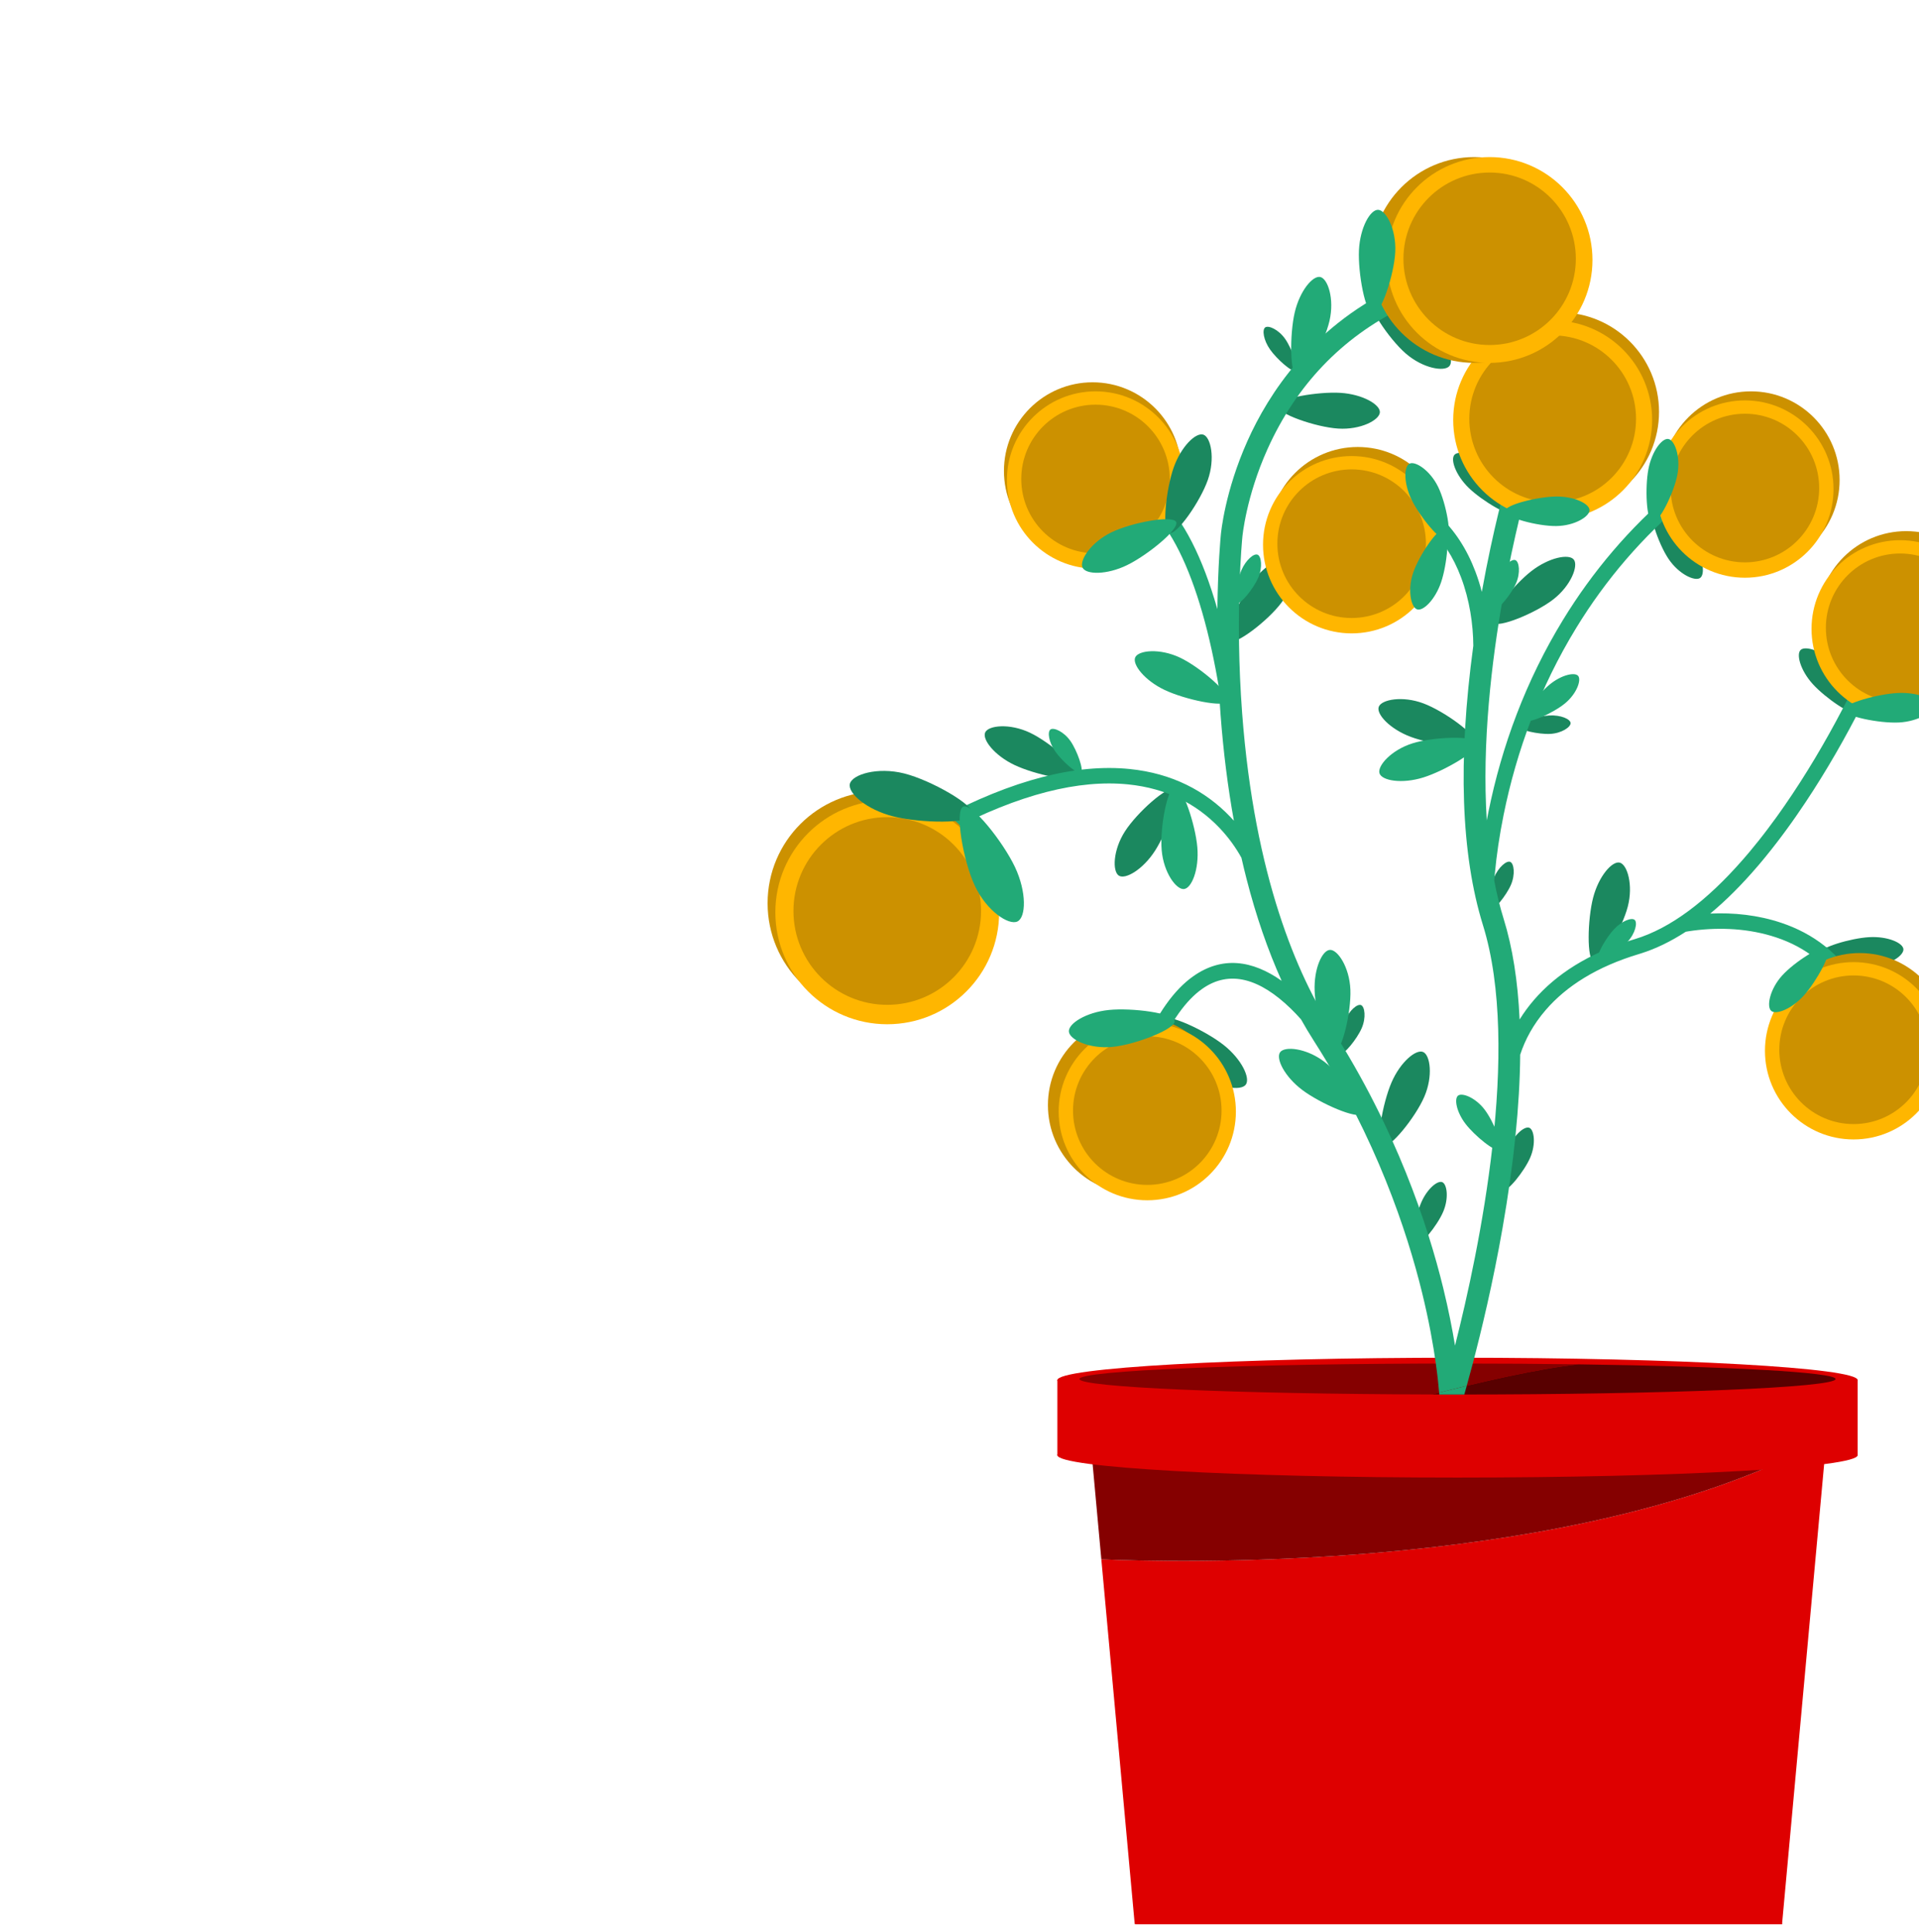
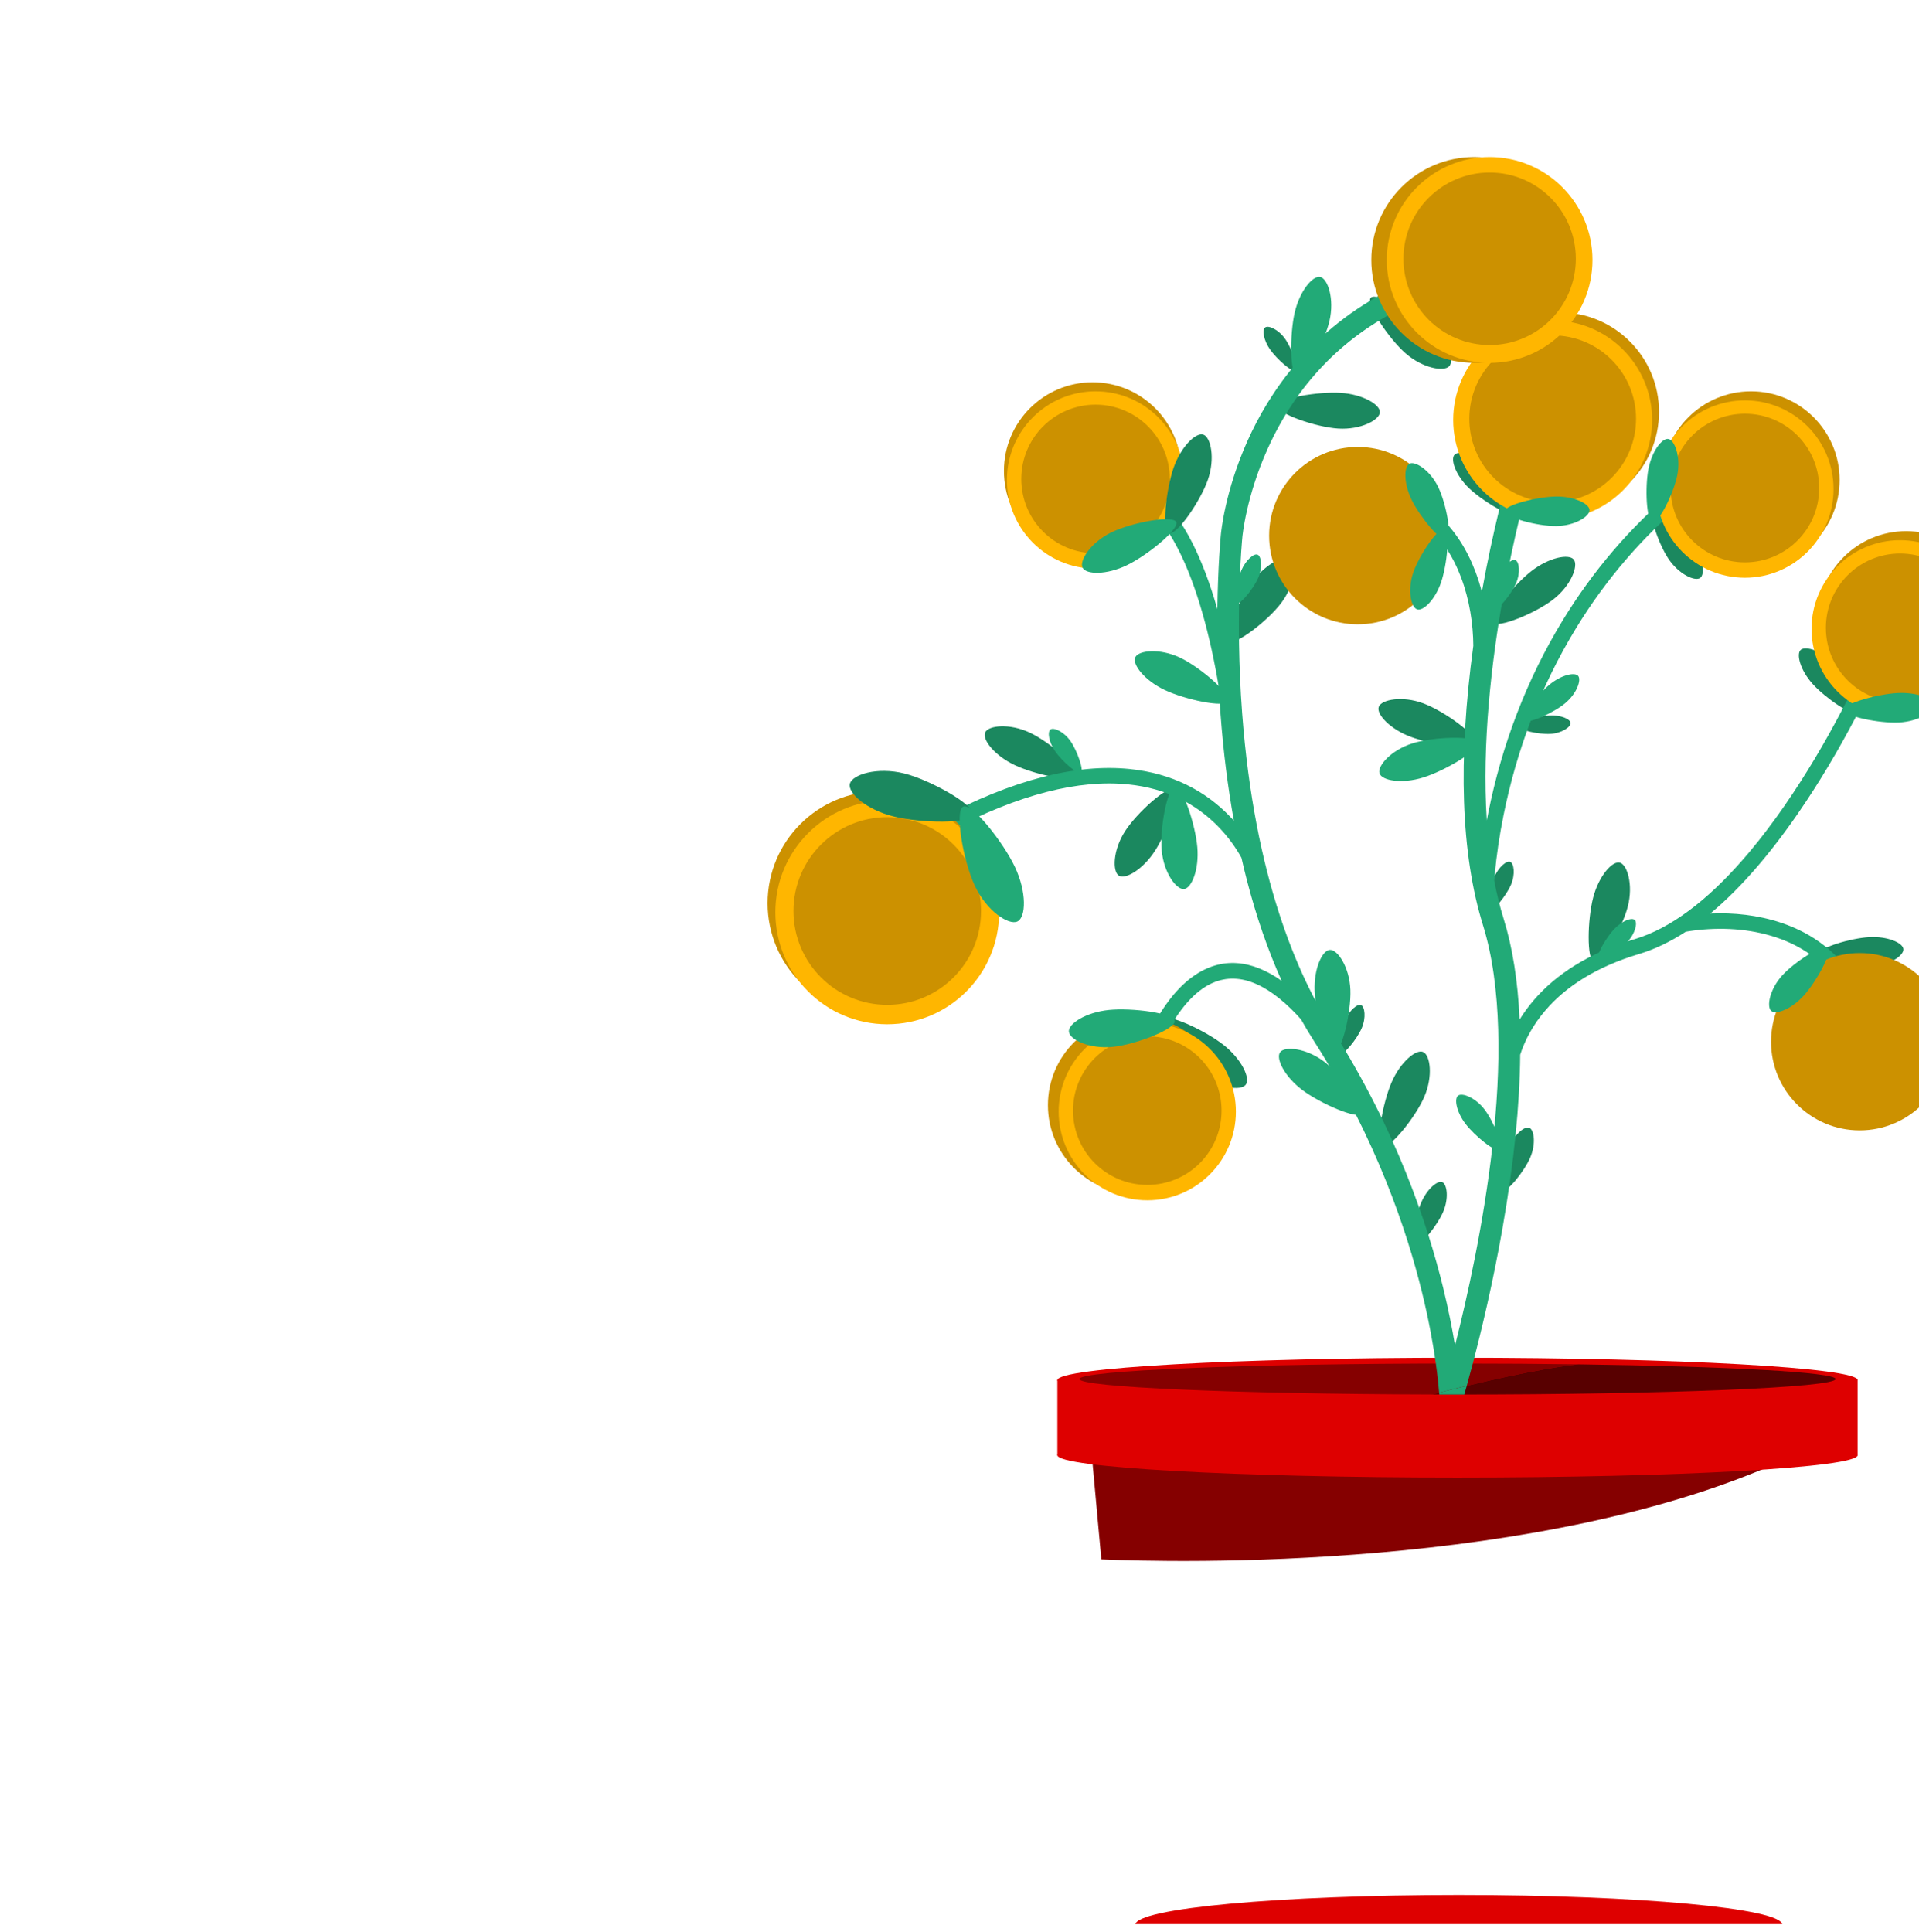
<svg xmlns="http://www.w3.org/2000/svg" width="144" height="145" viewBox="0 0 144 145" fill="none">
  <g clip-path="url(#clip0_6630_44212)">
    <path fill-rule="evenodd" clip-rule="evenodd" d="M107.275 24.468C108.564 25.587 109.147 27.027 108.76 27.473C108.374 27.918 106.777 27.647 105.488 26.528C104.199 25.41 102.47 22.794 102.857 22.348C103.243 21.903 105.986 23.349 107.275 24.468ZM95.306 26.229C94.808 25.521 94.697 24.74 94.942 24.568C95.186 24.396 95.939 24.724 96.437 25.433C96.936 26.142 97.468 27.641 97.223 27.813C96.978 27.985 95.804 26.938 95.306 26.229ZM103.544 30.945C103.581 30.365 102.265 29.586 100.588 29.48C98.91 29.375 95.9 29.882 95.863 30.462C95.827 31.042 98.742 32.056 100.419 32.161C102.096 32.267 103.508 31.525 103.544 30.945ZM93.998 43.629C95.007 42.285 96.381 41.613 96.845 41.962C97.309 42.311 97.154 43.899 96.144 45.243C95.135 46.587 92.686 48.467 92.222 48.118C91.757 47.769 92.989 44.973 93.998 43.629ZM73.93 54.956C73.682 55.481 74.617 56.692 76.136 57.411C77.655 58.129 80.64 58.772 80.888 58.247C81.136 57.722 78.803 55.701 77.284 54.982C75.764 54.264 74.179 54.431 73.93 54.956ZM86.674 63.837C85.766 65.251 84.445 66.022 83.956 65.708C83.468 65.394 83.507 63.799 84.416 62.385C85.324 60.97 87.629 58.916 88.117 59.23C88.606 59.544 87.582 62.423 86.674 63.837ZM100.911 76.605C101.254 75.81 101.86 75.307 102.135 75.425C102.41 75.544 102.524 76.358 102.182 77.153C101.839 77.949 100.84 79.187 100.566 79.069C100.291 78.95 100.569 77.401 100.911 76.605ZM106.791 78.943C106.258 78.713 105.081 79.689 104.416 81.234C103.75 82.778 103.212 85.784 103.745 86.014C104.278 86.244 106.216 83.841 106.881 82.296C107.546 80.752 107.324 79.173 106.791 78.943ZM114.766 84.633C114.411 84.479 113.627 85.13 113.184 86.158C112.741 87.187 112.382 89.189 112.737 89.342C113.093 89.496 114.383 87.894 114.826 86.867C115.269 85.838 115.121 84.786 114.766 84.633ZM108.23 88.712C107.875 88.559 107.091 89.209 106.648 90.237C106.205 91.266 105.846 93.268 106.201 93.421C106.556 93.575 107.847 91.974 108.29 90.945C108.733 89.917 108.585 88.865 108.23 88.712ZM118.098 41.995C117.742 41.536 116.24 41.824 114.913 42.856C113.587 43.888 111.666 46.263 112.022 46.721C112.379 47.18 115.235 46.009 116.561 44.977C117.888 43.944 118.455 42.453 118.098 41.995ZM105.867 55.297C104.292 54.71 103.259 53.583 103.461 53.039C103.664 52.494 105.23 52.193 106.805 52.781C108.379 53.367 110.876 55.184 110.673 55.728C110.47 56.272 107.442 55.885 105.867 55.297ZM117.855 54.258C117.839 53.96 117.118 53.641 116.254 53.69C115.389 53.738 113.88 54.182 113.896 54.48C113.913 54.779 115.467 55.12 116.331 55.072C117.195 55.023 117.872 54.557 117.855 54.258ZM119.548 67.359C119.971 65.731 120.986 64.587 121.548 64.733C122.11 64.879 122.57 66.406 122.147 68.034C121.725 69.661 120.175 72.332 119.613 72.186C119.051 72.04 119.126 68.986 119.548 67.359ZM113.33 64.677C113.056 64.558 112.449 65.061 112.107 65.857C111.764 66.652 111.486 68.202 111.761 68.32C112.036 68.439 113.034 67.2 113.377 66.405C113.72 65.609 113.605 64.795 113.33 64.677ZM109.15 34.12C108.817 34.464 109.226 35.658 110.222 36.622C111.218 37.586 113.378 38.879 113.711 38.535C114.044 38.19 112.757 35.993 111.761 35.029C110.765 34.065 109.483 33.775 109.15 34.12ZM127.041 40.703C127.816 41.853 127.968 43.106 127.571 43.373C127.174 43.641 125.979 43.091 125.205 41.941C124.431 40.791 123.628 38.374 124.025 38.107C124.423 37.839 126.267 39.553 127.041 40.703ZM135.124 48.767C134.769 49.088 135.098 50.306 136.028 51.334C136.957 52.362 139.027 53.797 139.382 53.475C139.737 53.154 138.599 50.876 137.669 49.848C136.739 48.82 135.479 48.446 135.124 48.767ZM140.266 70.325C141.65 70.247 142.804 70.755 142.831 71.234C142.858 71.712 141.775 72.458 140.391 72.536C139.008 72.615 136.521 72.071 136.494 71.592C136.467 71.114 138.883 70.403 140.266 70.325ZM93.476 81.401C93.848 80.927 93.183 79.488 91.814 78.411C90.445 77.334 87.578 75.994 87.206 76.468C86.834 76.941 88.725 79.522 90.095 80.599C91.464 81.676 93.105 81.874 93.476 81.401Z" fill="#1B885F" />
-     <path fill-rule="evenodd" clip-rule="evenodd" d="M81.674 106.418L81.84 108.235L81.898 108.873L85.88 108.296C85.88 108.296 104.453 107.324 134.351 109.332C115.797 117.999 87.82 117.238 82.643 117.014L84.719 139.688L85.152 144.426H133.72L137.198 106.418H81.674Z" fill="#DE0000" />
    <path fill-rule="evenodd" clip-rule="evenodd" d="M134.351 109.334C104.453 107.326 85.88 108.297 85.88 108.297L81.898 108.875L82.643 117.015C87.82 117.24 115.797 118.001 134.351 109.334Z" fill="#850000" />
    <path fill-rule="evenodd" clip-rule="evenodd" d="M139.398 109.195C139.398 110.125 125.955 110.879 109.371 110.879C92.788 110.879 79.344 110.125 79.344 109.195C79.344 108.265 92.788 107.512 109.371 107.512C125.955 107.512 139.398 108.265 139.398 109.195Z" fill="#DE0000" />
    <path fill-rule="evenodd" clip-rule="evenodd" d="M79.344 109.224H139.397V103.547H79.344V109.224Z" fill="#DE0000" />
    <path fill-rule="evenodd" clip-rule="evenodd" d="M139.398 103.568C139.398 104.498 125.955 105.252 109.371 105.252C92.788 105.252 79.344 104.498 79.344 103.568C79.344 102.638 92.788 101.885 109.371 101.885C125.955 101.885 139.398 102.638 139.398 103.568Z" fill="#DE0000" />
    <path fill-rule="evenodd" clip-rule="evenodd" d="M133.742 144.437C133.742 145.67 122.875 146.67 109.468 146.67C96.062 146.67 85.193 145.67 85.193 144.437C85.193 143.203 96.062 142.203 109.468 142.203C122.875 142.203 133.742 143.203 133.742 144.437Z" fill="#DE0000" />
    <path fill-rule="evenodd" clip-rule="evenodd" d="M109.37 102.32C93.702 102.32 81 102.841 81 103.483C81 104.098 92.675 104.602 107.445 104.642C110.853 103.767 115.352 102.715 118.446 102.381C115.596 102.342 112.544 102.32 109.37 102.32Z" fill="#850000" />
    <path fill-rule="evenodd" clip-rule="evenodd" d="M137.74 103.483C137.74 102.971 129.663 102.536 118.446 102.381C115.353 102.715 110.853 103.767 107.445 104.642C108.082 104.644 108.723 104.645 109.37 104.645C125.038 104.645 137.74 104.124 137.74 103.483Z" fill="#580000" />
    <path fill-rule="evenodd" clip-rule="evenodd" d="M110.516 102.321C111.156 99.887 112.031 96.256 112.747 92.168C113.598 87.305 114.041 82.955 114.075 79.143C114.445 78.004 115.062 76.868 115.983 75.799C117.544 73.987 119.837 72.537 122.998 71.588L123.14 71.544C124.266 71.19 125.385 70.643 126.495 69.921L126.638 69.895C126.672 69.89 126.707 69.884 126.744 69.878L126.972 69.845L127.095 69.828C129.08 69.574 131.262 69.667 133.3 70.35C135.489 71.084 137.246 72.433 138.441 74.525L139.449 73.95L139.365 73.807C138.024 71.535 136.066 70.054 133.668 69.25C131.912 68.661 130.082 68.475 128.336 68.556C129.541 67.556 130.733 66.357 131.91 64.98L132.182 64.659L132.452 64.332C132.768 63.947 133.082 63.55 133.395 63.14L133.663 62.786C133.753 62.667 133.842 62.547 133.931 62.426L134.198 62.06L134.465 61.689L134.731 61.311L134.863 61.12C136.491 58.772 137.976 56.258 139.29 53.744C139.302 53.721 139.315 53.697 139.327 53.674L139.355 53.619L139.404 53.526L139.625 53.097L139.837 52.679L140.039 52.273L140.232 51.879L140.415 51.499L140.555 51.205L140.782 50.716L140.932 50.383L139.87 49.918L139.806 50.061L139.645 50.414L139.506 50.711L139.28 51.184C139.25 51.246 139.219 51.309 139.188 51.372L138.999 51.759L138.8 52.158L138.592 52.569L138.374 52.992L138.262 53.207C136.969 55.681 135.508 58.154 133.91 60.46C133.781 60.647 133.651 60.831 133.521 61.014L133.262 61.376C133.045 61.675 132.828 61.969 132.61 62.256L132.349 62.597C132.305 62.654 132.262 62.71 132.218 62.766L131.956 63.099C131.738 63.373 131.519 63.642 131.3 63.904L131.036 64.214L130.773 64.519C128.093 67.586 125.365 69.666 122.664 70.477L122.459 70.54C119.195 71.552 116.778 73.099 115.104 75.042C114.694 75.518 114.337 76.008 114.03 76.505C113.899 73.623 113.5 71.099 112.831 68.946C112.548 68.032 112.314 67.078 112.127 66.096L112.14 65.926L112.172 65.555C112.297 64.21 112.509 62.728 112.831 61.142C113.8 56.356 115.552 51.577 118.279 47.118C120.479 43.52 123.234 40.28 126.599 37.485L125.858 36.593L125.606 36.804C122.254 39.634 119.499 42.899 117.289 46.513C114.487 51.095 112.689 56.001 111.694 60.912C111.649 61.131 111.607 61.348 111.567 61.562C110.819 49.977 114.537 36.842 114.584 36.681L113.024 36.232C113.012 36.273 112.053 39.63 111.195 44.415C111.063 43.909 110.904 43.402 110.715 42.9C109.436 39.513 106.995 37.112 103.165 36.184L102.892 37.311L103.047 37.35C106.39 38.208 108.496 40.309 109.63 43.31C110.281 45.035 110.543 46.837 110.556 48.457C109.387 57.056 109.63 64.11 111.281 69.428C114.158 78.696 111.004 93.795 109.183 100.975C108.983 99.752 108.699 98.298 108.299 96.659C107.147 91.946 104.766 84.751 99.959 77.232C97.392 73.216 94.138 65.846 93.211 53.536C92.654 46.128 93.218 40.383 93.223 40.326L93.224 40.311C93.227 40.282 93.493 37.3 95.114 33.698C97.27 28.909 100.673 25.343 105.231 23.102L104.515 21.645C98.38 24.661 95.198 29.534 93.608 33.09C91.913 36.881 91.625 39.959 91.607 40.17C91.593 40.32 91.392 42.444 91.35 45.71C91.342 45.681 91.334 45.653 91.325 45.624C90.249 41.89 88.841 39.008 87.021 37.297L86.226 38.141L86.317 38.228C87.909 39.778 89.206 42.46 90.211 45.946C90.729 47.743 91.142 49.656 91.462 51.585C91.496 52.249 91.538 52.931 91.59 53.627C91.798 56.402 92.133 59.065 92.589 61.587C92.504 61.491 92.415 61.396 92.325 61.302C90.439 59.332 87.938 58.028 84.762 57.707C80.801 57.307 76.038 58.474 70.398 61.489L70.945 62.512L71.166 62.394C76.517 59.569 80.984 58.492 84.646 58.861C87.536 59.153 89.785 60.327 91.488 62.104C92.177 62.825 92.729 63.596 93.156 64.368C93.278 64.906 93.406 65.436 93.541 65.96C94.252 68.731 95.133 71.286 96.175 73.603C93.975 72.046 91.698 71.728 89.527 73.269C88.11 74.273 86.834 76.05 85.703 78.67L86.768 79.129L86.84 78.964C87.874 76.616 89.005 75.061 90.198 74.215C92.29 72.73 94.56 73.461 96.854 75.683C97.123 75.944 97.381 76.216 97.625 76.492C97.936 77.047 98.259 77.586 98.592 78.107C103.266 85.418 105.586 92.413 106.709 96.992C107.231 99.12 107.55 100.936 107.744 102.323C107.875 103.258 107.95 103.998 107.991 104.503C108.654 104.335 109.35 104.163 110.063 103.992C110.193 103.528 110.346 102.967 110.516 102.321Z" fill="#22AA77" />
    <path fill-rule="evenodd" clip-rule="evenodd" d="M108.533 40.196C108.533 43.87 105.556 46.849 101.884 46.849C98.212 46.849 95.234 43.87 95.234 40.196C95.234 36.522 98.212 33.543 101.884 33.543C105.556 33.543 108.533 36.522 108.533 40.196Z" fill="#CC9100" />
-     <path fill-rule="evenodd" clip-rule="evenodd" d="M108.076 40.876C108.076 44.55 105.099 47.529 101.427 47.529C97.754 47.529 94.777 44.55 94.777 40.876C94.777 37.202 97.754 34.223 101.427 34.223C105.099 34.223 108.076 37.202 108.076 40.876Z" fill="#FFB600" />
-     <path fill-rule="evenodd" clip-rule="evenodd" d="M107 40.799C107 43.879 104.505 46.375 101.427 46.375C98.349 46.375 95.853 43.879 95.853 40.799C95.853 37.719 98.349 35.223 101.427 35.223C104.505 35.223 107 37.719 107 40.799Z" fill="#CC9100" />
+     <path fill-rule="evenodd" clip-rule="evenodd" d="M107 40.799C98.349 46.375 95.853 43.879 95.853 40.799C95.853 37.719 98.349 35.223 101.427 35.223C104.505 35.223 107 37.719 107 40.799Z" fill="#CC9100" />
    <path fill-rule="evenodd" clip-rule="evenodd" d="M107.992 104.503C107.996 104.553 108 104.599 108.003 104.644C108.457 104.645 108.912 104.645 109.371 104.645C109.541 104.645 109.71 104.645 109.879 104.645C109.933 104.456 109.995 104.238 110.064 103.992C109.35 104.163 108.654 104.336 107.992 104.503Z" fill="#22AA77" />
    <path fill-rule="evenodd" clip-rule="evenodd" d="M89.846 63.571C89.992 65.246 89.419 66.664 88.84 66.715C88.262 66.766 87.318 65.48 87.172 63.805C87.026 62.13 87.593 59.094 88.171 59.044C88.75 58.993 89.7 61.896 89.846 63.571Z" fill="#22AA77" />
    <path fill-rule="evenodd" clip-rule="evenodd" d="M106.801 58.343C105.196 58.843 103.689 58.584 103.516 58.029C103.344 57.474 104.399 56.277 106.003 55.778C107.608 55.279 110.693 55.187 110.866 55.742C111.038 56.297 108.405 57.844 106.801 58.343Z" fill="#22AA77" />
    <path fill-rule="evenodd" clip-rule="evenodd" d="M87.396 51.777C85.877 51.058 84.942 49.847 85.19 49.322C85.438 48.797 87.024 48.63 88.543 49.348C90.063 50.067 92.396 52.088 92.148 52.613C91.9 53.139 88.915 52.496 87.396 51.777Z" fill="#22AA77" />
    <path fill-rule="evenodd" clip-rule="evenodd" d="M121.117 69.727C121.71 69.096 122.451 68.83 122.67 69.035C122.887 69.24 122.718 70.044 122.125 70.675C121.531 71.306 120.171 72.13 119.953 71.925C119.735 71.72 120.524 70.358 121.117 69.727Z" fill="#22AA77" />
    <path fill-rule="evenodd" clip-rule="evenodd" d="M116.281 51.371C117.16 50.644 118.174 50.417 118.425 50.721C118.676 51.025 118.322 52.049 117.443 52.777C116.564 53.505 114.649 54.359 114.398 54.055C114.146 53.751 115.402 52.099 116.281 51.371Z" fill="#22AA77" />
    <path fill-rule="evenodd" clip-rule="evenodd" d="M112.496 43.215C112.839 42.42 113.445 41.916 113.72 42.035C113.995 42.153 114.109 42.967 113.766 43.763C113.424 44.558 112.425 45.797 112.151 45.678C111.876 45.56 112.154 44.011 112.496 43.215Z" fill="#22AA77" />
    <path fill-rule="evenodd" clip-rule="evenodd" d="M78.828 54.74C79.073 54.568 79.826 54.897 80.324 55.605C80.822 56.314 81.354 57.813 81.11 57.985C80.865 58.158 79.691 57.11 79.193 56.401C78.695 55.693 78.584 54.913 78.828 54.74Z" fill="#22AA77" />
    <path fill-rule="evenodd" clip-rule="evenodd" d="M109.975 84.34C109.293 83.452 109.106 82.451 109.412 82.215C109.719 81.979 110.71 82.362 111.392 83.249C112.074 84.137 112.844 86.044 112.538 86.28C112.231 86.516 110.657 85.228 109.975 84.34Z" fill="#22AA77" />
    <path fill-rule="evenodd" clip-rule="evenodd" d="M98.65 74.374C98.58 72.694 99.218 71.304 99.799 71.28C100.379 71.256 101.263 72.583 101.332 74.263C101.401 75.943 100.696 78.95 100.116 78.974C99.535 78.998 98.719 76.054 98.65 74.374Z" fill="#22AA77" />
    <path fill-rule="evenodd" clip-rule="evenodd" d="M97.734 81.802C96.388 80.794 95.713 79.422 96.061 78.957C96.409 78.491 97.996 78.644 99.342 79.65C100.688 80.658 102.572 83.103 102.224 83.569C101.876 84.034 99.08 82.809 97.734 81.802Z" fill="#22AA77" />
    <path fill-rule="evenodd" clip-rule="evenodd" d="M97.15 23.467C97.527 21.829 98.51 20.657 99.076 20.787C99.641 20.918 100.143 22.432 99.766 24.071C99.388 25.709 97.913 28.422 97.347 28.291C96.781 28.161 96.772 25.106 97.15 23.467Z" fill="#22AA77" />
    <path fill-rule="evenodd" clip-rule="evenodd" d="M74.393 67.778C74.393 72.418 70.634 76.18 65.996 76.18C61.359 76.18 57.6 72.418 57.6 67.778C57.6 63.138 61.359 59.377 65.996 59.377C70.634 59.377 74.393 63.138 74.393 67.778Z" fill="#CC9100" />
    <path fill-rule="evenodd" clip-rule="evenodd" d="M74.975 68.46C74.975 73.1 71.216 76.861 66.578 76.861C61.941 76.861 58.182 73.1 58.182 68.46C58.182 63.82 61.941 60.059 66.578 60.059C71.216 60.059 74.975 63.82 74.975 68.46Z" fill="#FFB600" />
    <path fill-rule="evenodd" clip-rule="evenodd" d="M73.616 68.362C73.616 72.251 70.466 75.404 66.579 75.404C62.692 75.404 59.541 72.251 59.541 68.362C59.541 64.473 62.692 61.32 66.579 61.32C70.466 61.32 73.616 64.473 73.616 68.362Z" fill="#CC9100" />
    <path fill-rule="evenodd" clip-rule="evenodd" d="M124.492 30.909C124.492 35.033 121.15 38.377 117.028 38.377C112.906 38.377 109.564 35.033 109.564 30.909C109.564 26.785 112.906 23.441 117.028 23.441C121.15 23.441 124.492 26.785 124.492 30.909Z" fill="#CC9100" />
    <path fill-rule="evenodd" clip-rule="evenodd" d="M123.974 31.515C123.974 35.639 120.633 38.982 116.511 38.982C112.388 38.982 109.047 35.639 109.047 31.515C109.047 27.39 112.388 24.047 116.511 24.047C120.633 24.047 123.974 27.39 123.974 31.515Z" fill="#FFB600" />
    <path fill-rule="evenodd" clip-rule="evenodd" d="M122.767 31.427C122.767 34.884 119.967 37.686 116.512 37.686C113.057 37.686 110.256 34.884 110.256 31.427C110.256 27.971 113.057 25.168 116.512 25.168C119.967 25.168 122.767 27.971 122.767 31.427Z" fill="#CC9100" />
    <path fill-rule="evenodd" clip-rule="evenodd" d="M88.635 35.34C88.635 39.015 85.658 41.994 81.986 41.994C78.313 41.994 75.336 39.015 75.336 35.34C75.336 31.666 78.313 28.688 81.986 28.688C85.658 28.688 88.635 31.666 88.635 35.34Z" fill="#CC9100" />
    <path fill-rule="evenodd" clip-rule="evenodd" d="M88.857 36.02C88.857 39.694 85.88 42.673 82.208 42.673C78.536 42.673 75.559 39.694 75.559 36.02C75.559 32.346 78.536 29.367 82.208 29.367C85.88 29.367 88.857 32.346 88.857 36.02Z" fill="#FFB600" />
    <path fill-rule="evenodd" clip-rule="evenodd" d="M87.781 35.944C87.781 39.023 85.286 41.52 82.208 41.52C79.13 41.52 76.635 39.023 76.635 35.944C76.635 32.864 79.13 30.367 82.208 30.367C85.286 30.367 87.781 32.864 87.781 35.944Z" fill="#CC9100" />
    <path fill-rule="evenodd" clip-rule="evenodd" d="M138.043 36.02C138.043 39.694 135.066 42.673 131.393 42.673C127.721 42.673 124.744 39.694 124.744 36.02C124.744 32.346 127.721 29.367 131.393 29.367C135.066 29.367 138.043 32.346 138.043 36.02Z" fill="#CC9100" />
    <path fill-rule="evenodd" clip-rule="evenodd" d="M137.586 36.7C137.586 40.374 134.609 43.353 130.936 43.353C127.264 43.353 124.287 40.374 124.287 36.7C124.287 33.025 127.264 30.047 130.936 30.047C134.609 30.047 137.586 33.025 137.586 36.7Z" fill="#FFB600" />
    <path fill-rule="evenodd" clip-rule="evenodd" d="M136.509 36.623C136.509 39.703 134.014 42.2 130.936 42.2C127.858 42.2 125.363 39.703 125.363 36.623C125.363 33.543 127.858 31.047 130.936 31.047C134.014 31.047 136.509 33.543 136.509 36.623Z" fill="#CC9100" />
    <path fill-rule="evenodd" clip-rule="evenodd" d="M91.933 82.93C91.933 86.605 88.957 89.583 85.284 89.583C81.612 89.583 78.635 86.605 78.635 82.93C78.635 79.256 81.612 76.277 85.284 76.277C88.957 76.277 91.933 79.256 91.933 82.93Z" fill="#CC9100" />
    <path fill-rule="evenodd" clip-rule="evenodd" d="M92.74 83.417C92.74 87.091 89.763 90.07 86.091 90.07C82.418 90.07 79.441 87.091 79.441 83.417C79.441 79.743 82.418 76.764 86.091 76.764C89.763 76.764 92.74 79.743 92.74 83.417Z" fill="#FFB600" />
    <path fill-rule="evenodd" clip-rule="evenodd" d="M91.664 83.34C91.664 86.419 89.169 88.916 86.091 88.916C83.013 88.916 80.518 86.419 80.518 83.34C80.518 80.26 83.013 77.764 86.091 77.764C89.169 77.764 91.664 80.26 91.664 83.34Z" fill="#CC9100" />
    <path fill-rule="evenodd" clip-rule="evenodd" d="M118.336 19.509C118.336 23.773 114.881 27.23 110.619 27.23C106.357 27.23 102.902 23.773 102.902 19.509C102.902 15.244 106.357 11.787 110.619 11.787C114.881 11.787 118.336 15.244 118.336 19.509Z" fill="#CC9100" />
    <path fill-rule="evenodd" clip-rule="evenodd" d="M119.497 19.509C119.497 23.773 116.042 27.23 111.78 27.23C107.517 27.23 104.062 23.773 104.062 19.509C104.062 15.244 107.517 11.787 111.78 11.787C116.042 11.787 119.497 15.244 119.497 19.509Z" fill="#FFB600" />
    <path fill-rule="evenodd" clip-rule="evenodd" d="M118.249 19.419C118.249 22.993 115.353 25.891 111.781 25.891C108.208 25.891 105.312 22.993 105.312 19.419C105.312 15.845 108.208 12.947 111.781 12.947C115.353 12.947 118.249 15.845 118.249 19.419Z" fill="#CC9100" />
    <path fill-rule="evenodd" clip-rule="evenodd" d="M93.147 42.805C93.489 42.009 94.096 41.506 94.371 41.625C94.645 41.743 94.759 42.557 94.417 43.353C94.074 44.148 93.076 45.387 92.801 45.268C92.526 45.15 92.804 43.6 93.147 42.805Z" fill="#22AA77" />
    <path fill-rule="evenodd" clip-rule="evenodd" d="M146.197 78.171C146.197 81.845 143.22 84.824 139.548 84.824C135.876 84.824 132.898 81.845 132.898 78.171C132.898 74.496 135.876 71.518 139.548 71.518C143.22 71.518 146.197 74.496 146.197 78.171Z" fill="#CC9100" />
-     <path fill-rule="evenodd" clip-rule="evenodd" d="M145.74 78.852C145.74 82.527 142.763 85.505 139.091 85.505C135.418 85.505 132.441 82.527 132.441 78.852C132.441 75.178 135.418 72.199 139.091 72.199C142.763 72.199 145.74 75.178 145.74 78.852Z" fill="#FFB600" />
    <path fill-rule="evenodd" clip-rule="evenodd" d="M144.664 78.775C144.664 81.855 142.169 84.352 139.091 84.352C136.013 84.352 133.518 81.855 133.518 78.775C133.518 75.696 136.013 73.199 139.091 73.199C142.169 73.199 144.664 75.696 144.664 78.775Z" fill="#CC9100" />
    <path fill-rule="evenodd" clip-rule="evenodd" d="M149.691 46.511C149.691 50.185 146.714 53.163 143.042 53.163C139.37 53.163 136.393 50.185 136.393 46.511C136.393 42.836 139.37 39.857 143.042 39.857C146.714 39.857 149.691 42.836 149.691 46.511Z" fill="#CC9100" />
    <path fill-rule="evenodd" clip-rule="evenodd" d="M149.234 47.19C149.234 50.864 146.257 53.843 142.585 53.843C138.913 53.843 135.936 50.864 135.936 47.19C135.936 43.516 138.913 40.537 142.585 40.537C146.257 40.537 149.234 43.516 149.234 47.19Z" fill="#FFB600" />
    <path fill-rule="evenodd" clip-rule="evenodd" d="M148.158 47.111C148.158 50.191 145.663 52.687 142.585 52.687C139.507 52.687 137.012 50.191 137.012 47.111C137.012 44.032 139.507 41.535 142.585 41.535C145.663 41.535 148.158 44.032 148.158 47.111Z" fill="#CC9100" />
    <path fill-rule="evenodd" clip-rule="evenodd" d="M67.043 61.266C65.025 60.759 63.599 59.513 63.774 58.816C63.95 58.118 65.835 57.534 67.853 58.041C69.87 58.549 73.189 60.442 73.014 61.139C72.839 61.837 69.06 61.774 67.043 61.266Z" fill="#1B885F" />
    <path fill-rule="evenodd" clip-rule="evenodd" d="M76.164 65.067C77.052 66.949 76.995 68.842 76.344 69.149C75.695 69.457 74.047 68.369 73.159 66.487C72.27 64.605 71.626 60.837 72.276 60.53C72.927 60.223 75.275 63.185 76.164 65.067Z" fill="#22AA77" />
    <path fill-rule="evenodd" clip-rule="evenodd" d="M88.062 35.111C88.624 33.499 89.745 32.424 90.302 32.618C90.859 32.813 91.198 34.397 90.636 36.009C90.074 37.621 88.286 40.196 87.729 40.002C87.172 39.808 87.5 36.723 88.062 35.111Z" fill="#1B885F" />
    <path fill-rule="evenodd" clip-rule="evenodd" d="M84.579 42.406C83.046 43.155 81.493 43.127 81.234 42.597C80.976 42.066 81.85 40.703 83.384 39.955C84.917 39.206 88 38.638 88.258 39.168C88.517 39.699 86.113 41.657 84.579 42.406Z" fill="#22AA77" />
-     <path fill-rule="evenodd" clip-rule="evenodd" d="M101.975 18.772C102.057 17.067 102.828 15.718 103.417 15.746C104.006 15.775 104.78 17.198 104.698 18.903C104.616 20.609 103.629 23.585 103.04 23.557C102.451 23.528 101.893 20.477 101.975 18.772Z" fill="#22AA77" />
    <path fill-rule="evenodd" clip-rule="evenodd" d="M105.928 37.508C105.32 36.262 105.342 35.001 105.772 34.791C106.203 34.58 107.309 35.291 107.917 36.537C108.525 37.783 108.986 40.287 108.556 40.497C108.125 40.708 106.535 38.754 105.928 37.508Z" fill="#22AA77" />
    <path fill-rule="evenodd" clip-rule="evenodd" d="M108.14 43.689C107.694 45.002 106.791 45.882 106.337 45.727C105.884 45.574 105.598 44.289 106.044 42.976C106.489 41.663 107.925 39.561 108.379 39.715C108.832 39.869 108.586 42.376 108.14 43.689Z" fill="#22AA77" />
    <path fill-rule="evenodd" clip-rule="evenodd" d="M123.694 35.212C123.954 33.85 124.727 32.853 125.198 32.943C125.668 33.033 126.129 34.265 125.869 35.627C125.609 36.989 124.478 39.27 124.007 39.18C123.537 39.09 123.434 36.574 123.694 35.212Z" fill="#22AA77" />
    <path fill-rule="evenodd" clip-rule="evenodd" d="M83.214 75.789C81.481 75.963 80.149 76.821 80.209 77.42C80.269 78.019 81.76 78.733 83.493 78.559C85.226 78.384 88.206 77.221 88.145 76.621C88.085 76.022 84.947 75.614 83.214 75.789Z" fill="#22AA77" />
    <path fill-rule="evenodd" clip-rule="evenodd" d="M116.754 37.26C118.139 37.242 119.27 37.801 119.276 38.28C119.282 38.759 118.167 39.458 116.781 39.475C115.396 39.493 112.936 38.84 112.93 38.361C112.924 37.882 115.368 37.278 116.754 37.26Z" fill="#22AA77" />
    <path fill-rule="evenodd" clip-rule="evenodd" d="M142.384 52.004C143.859 51.926 145.083 52.436 145.109 52.914C145.134 53.393 143.975 54.138 142.501 54.216C141.027 54.294 138.383 53.748 138.358 53.27C138.332 52.791 140.91 52.082 142.384 52.004Z" fill="#22AA77" />
    <path fill-rule="evenodd" clip-rule="evenodd" d="M135.368 74.693C134.442 75.724 133.264 76.176 132.908 75.855C132.552 75.535 132.796 74.242 133.723 73.212C134.65 72.181 136.798 70.815 137.154 71.135C137.51 71.456 136.296 73.663 135.368 74.693Z" fill="#22AA77" />
  </g>
  <defs>
    <clipPath id="clip0_6630_44212">
      <rect width="144" height="144" fill="white" transform="translate(0 0.387)" />
    </clipPath>
  </defs>
</svg>